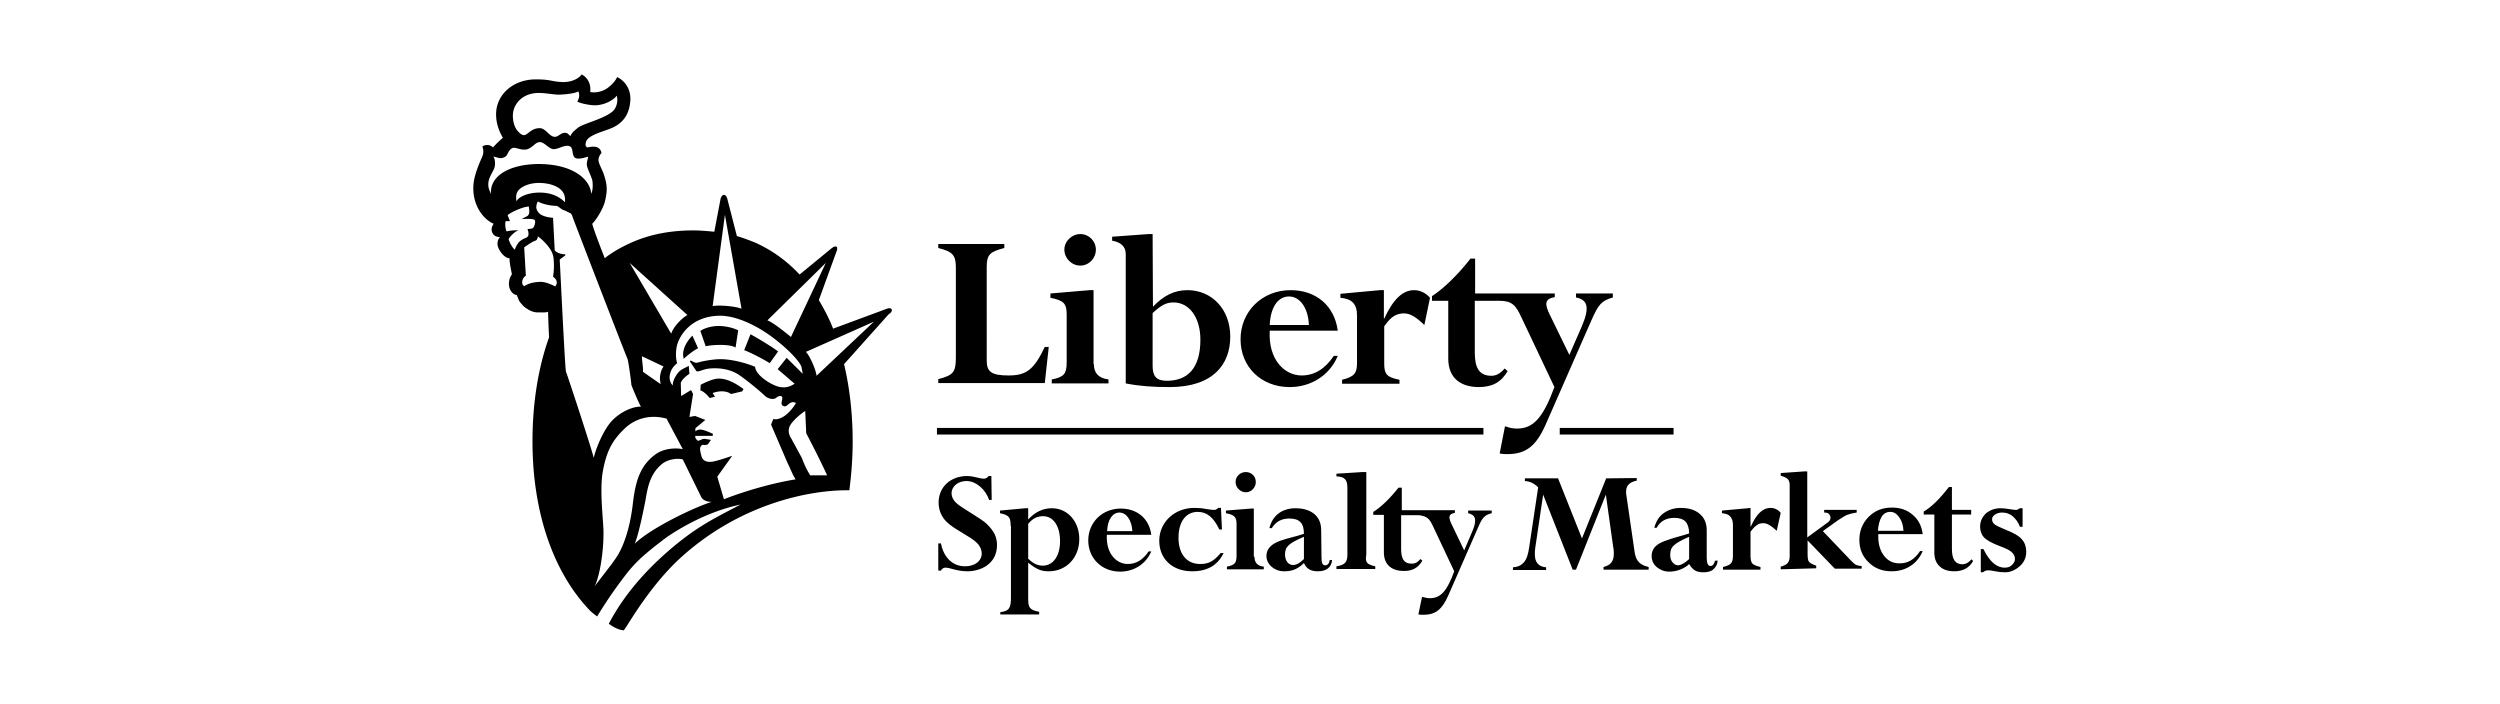
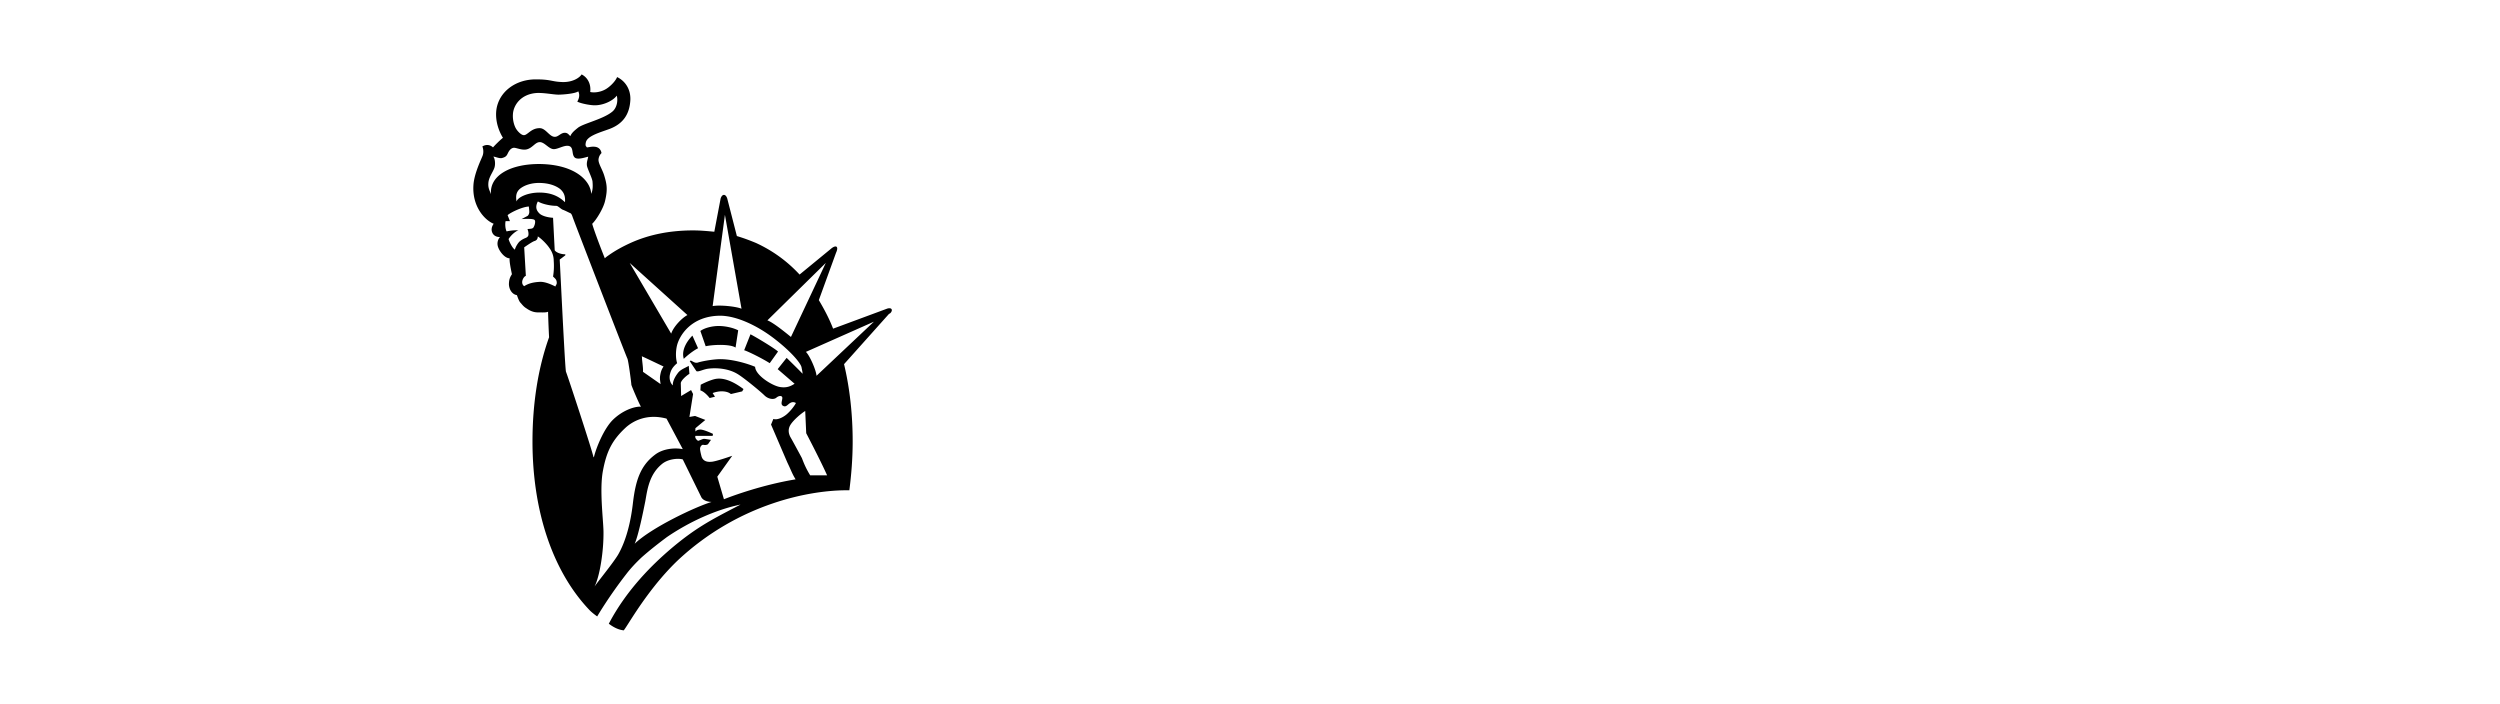
<svg xmlns="http://www.w3.org/2000/svg" width="2029" height="571" fill="none">
  <path fill="#000" fill-rule="evenodd" d="M723.534 250.845c-1.077-1.347-3.77-.27-3.77-.27l-43.624 16.164c-3.232-8.351-7.271-15.894-11.58-23.168l14.003-38.522s1.885-3.772.269-4.849c-1.615-.808-4.308 1.616-4.308 1.616l-25.583 21.013c-9.963-10.776-21.812-19.396-35.276-25.592-5.117-2.155-10.233-4.041-15.619-5.657l-7.809-30.441s-.808-2.964-2.693-2.964-2.693 2.964-2.693 2.964l-5.117 26.938c-5.655-.538-11.31-1.077-17.234-1.077-19.119 0-36.085 3.502-50.895 10.237-6.463 2.963-12.388 6.196-18.043 10.236-.808.539-1.885 1.347-2.693 2.156-5.385-13.47-9.425-24.784-10.233-28.017 2.963-2.694 9.156-12.392 10.503-18.857 2.154-9.159 1.346-13.469-.808-20.473-.634-2.009-1.517-3.935-2.34-5.729-1.273-2.777-2.402-5.238-2.238-7.202.269-2.425 1.346-4.041 2.424-5.118-.539-3.233-2.693-4.849-5.386-5.119-1.796-.199-3.296.045-4.829.294h-.001c-.535.087-1.075.175-1.633.245-.134-.268-.302-.453-.465-.634-.493-.543-.95-1.047-.343-3.676 1.15-4.372 8.587-6.975 15.766-9.488 1.226-.429 2.444-.855 3.623-1.288 10.502-4.041 16.157-11.583 16.696-23.706.269-8.89-4.578-15.355-10.772-18.318-1.346 3.502-6.194 8.35-9.964 10.236-3.5 1.886-8.348 2.694-11.848 1.886.808-6.465-2.155-11.853-7.002-14.277-1.615 2.694-7.271 6.465-15.618 6.196-3.778-.118-6.003-.547-8.309-.992-2.954-.569-6.041-1.163-12.696-1.163-16.696-.27-30.699 9.967-32.584 25.053-1.077 9.698 2.693 18.049 5.386 22.359-2.154 1.616-7.001 6.465-8.079 7.812-1.346-1.347-4.578-3.233-8.617-.808.808 2.155 1.077 4.849.269 7.273-.165.496-.556 1.399-1.077 2.603-2.028 4.681-6.034 13.929-6.463 21.642-1.077 16.702 8.618 28.017 16.427 31.249-1.885 2.694-2.154 5.388-.808 7.812.808 1.347 2.424 2.964 5.924 2.964-1.885 2.155-2.692 5.387-1.346 8.62 1.346 3.502 5.386 8.621 9.156 8.621-.238 2.611.989 8.57 1.652 11.792.09.434.169.818.233 1.138-1.347 2.155-2.424 4.041-2.424 8.351.269 4.58 2.962 8.082 6.463 8.621l.311.837v.001l.001.001v.002l.001.001v.003l.001.001v.001l.001.001v.001c.707 1.917 1.441 3.905 2.378 5.077.38.38.739.804 1.119 1.252.965 1.139 2.065 2.437 3.997 3.597 2.693 1.886 5.655 3.233 9.156 3.233.723 0 1.435.011 2.123.022 2.644.043 4.943.08 6.225-.561 0 1.077.269 10.506.808 20.743-8.886 24.783-13.464 53.608-13.464 84.588 0 55.493 15.888 104.791 46.048 136.579 0 0 1.885 2.155 6.463 5.388 0 0 9.425-16.163 23.697-34.482 3.501-4.579 7.809-9.159 12.387-13.469 7.002-6.196 14.003-11.584 20.466-16.433 18.581-12.661 40.124-22.359 59.782-26.4-1.638.859-3.226 1.688-4.769 2.493l-.004.002c-19.766 10.32-32.334 16.882-52.316 33.873-13.464 11.583-35.007 32.057-49.818 60.342 3.231 2.425 7.271 4.849 12.118 5.388.731-.854 2.111-3.019 4.096-6.133h.001c6.783-10.643 20.631-32.368 39.797-50.708 49.818-46.604 108.523-57.379 139.222-56.84 1.615-12.662 2.693-25.862 2.693-39.6 0-22.36-2.424-43.641-7.002-62.768l36.623-40.947c.539.27 2.962-2.155 1.885-3.771zm-272.788-18.318c-2.155-1.078-8.079-4.041-12.657-3.772-4.847.27-8.886 1.078-12.657 3.502-1.615-1.077-2.154-3.232-1.077-5.657 1.077-2.424 2.424-2.694 2.424-2.694l-1.347-23.167s6.463-4.58 8.348-5.118c1.885-.539 2.693-1.886 2.693-3.772 2.962 1.886 7.271 6.196 9.425 9.429 2.155 2.963 3.501 6.465 3.501 10.236.269 3.772.269 8.082-.538 12.931.251.252.503.485.747.711 1.065.985 1.996 1.847 2.215 3.599.177 1.417-.112 1.902-.483 2.527-.194.327-.41.691-.594 1.245zm203.312 53.069c2.962 2.694 8.348 14.816 8.617 19.396l46.587-43.91-55.204 24.514zM511.066 213.4l46.856 42.294c-4.578 2.424-11.31 9.428-13.195 15.085L511.066 213.4zm24.775 91.053c.538-2.963 1.077-4.58 2.693-7.004 0 0-18.043-8.62-17.773-8.351.269.269.269.808.269 1.078 0 1.102.18 2.7.375 4.425.281 2.491.592 5.248.433 7.158l14.272 9.968c-.067-.671-.151-1.274-.23-1.848v-.001c-.241-1.733-.444-3.199-.039-5.425zM454.516 210.5v-.063l1.077-.761 3.231-2.472v-.808c-3.501 0-7.271-1.347-8.617-3.233l-1.346-26.4c-4.578-.269-9.156-1.616-11.041-3.502-2.155-2.155-3.77-4.849-1.347-9.698.061.046.126.092.194.138l.076-.138c2.423 1.617 9.155 3.503 14.81 3.503.739 0 1.803.811 2.879 1.632.885.675 1.778 1.357 2.507 1.6.957.319 2.387 1.017 3.674 1.644.885.432 1.702.831 2.25 1.05.969.388 1.52 2.03 1.953 3.322v.001c.169.504.32.954.471 1.257.269 1.077 43.086 112.065 43.894 113.412.808 1.347 3.231 19.935 3.231 21.282.27 1.346 6.733 16.432 7.81 17.779a12.549 12.549 0 0 0-.279-.01l.01.01a10.088 10.088 0 0 0-.248-.009l-.21-.005c-5.711.043-14.668 3.55-21.893 10.52-7.54 7.274-14.003 23.437-15.619 30.71a7.037 7.037 0 0 0-.125-.619c-.052.213-.1.42-.144.619-.539-4.04-21.543-67.885-22.351-69.502-.574-1.148-2.779-45.128-4.105-71.563-.54-10.773-.934-18.632-1.012-19.49l.27-.206zm47.125 239.692c6.194-10.776 10.233-25.592 12.118-42.563 2.154-17.511 5.924-29.633 17.773-38.523 6.194-4.849 15.619-5.926 22.62-4.579l-13.195-24.784c-16.157-4.31-27.467 2.155-33.122 7.273-11.041 10.237-15.619 19.396-18.581 35.56-1.987 11.128-.896 26.507-.079 38.028.291 4.097.547 7.706.617 10.461.27 15.894-2.962 36.637-7.271 44.988 1.389-1.984 3.8-5.101 6.494-8.583 4.621-5.974 10.074-13.023 12.626-17.278zm21.966-42.793.116-.579c.138-.758.274-1.545.413-2.354l.001-.004c1.499-8.667 3.446-19.93 13.05-27.813 5.117-4.31 13.464-4.849 16.965-3.771l14.811 30.171c1.347 3.233 5.655 4.31 8.617 4.31-14.003 4.31-49.01 21.012-62.475 33.943 3.144-7.076 7.052-26.643 8.502-33.902v-.001zm117.794-52.84c-1.346-2.694-2.154-6.196.27-9.967 2.423-3.772 8.348-8.89 11.848-11.045l.808 18.049s11.849 22.628 16.965 34.212h-13.733c-2.424-4.041-4.309-7.543-6.732-14.008 0 0-7.81-14.547-9.426-17.241zm-63.013-106.138c5.925-1.078 19.12.269 23.428 2.155l-13.464-76.237-9.964 74.082zM437.82 156.29c12.118 0 17.773 5.118 20.735 7.812.269-4.041-.269-7.543-4.039-10.775-3.232-2.425-8.618-4.849-17.235-4.849-5.655 0-11.31 1.616-15.08 4.579-3.231 2.694-3.77 5.927-2.962 10.506.808-3.232 8.617-7.273 18.581-7.273zm-18.581-51.184c-1.885-2.694-3.232-7.543-2.962-12.122.269-7.543 6.463-16.702 19.388-17.51 3.527-.16 7.72.347 11.333.784 2.457.297 4.645.562 6.171.562 3.77 0 13.734-.808 16.157-2.694 1.347 2.694.808 5.658-.807 8.352 2.962 1.616 11.579 3.232 15.08 2.963 7.001-.27 14.272-4.041 16.965-7.813 1.077 3.772.269 9.43-3.232 12.662-4.147 3.67-11.506 6.394-17.824 8.734-4.349 1.61-8.205 3.038-10.182 4.466-3.77 2.963-5.385 4.579-6.462 7.004a36.802 36.802 0 0 1-.633-.653c-1.243-1.306-2.164-2.273-4.484-2.041-1.482.247-2.624 1.004-3.713 1.726-1.284.851-2.493 1.652-4.096 1.507-1.952-.131-3.653-1.708-5.405-3.333-1.875-1.738-3.809-3.532-6.175-3.671-4.386-.169-7.187 1.988-9.396 3.69-1.317 1.014-2.423 1.866-3.529 1.967-2.155.269-5.117-2.964-6.194-4.58zm19.389 28.016c28.005.539 40.662 13.47 41.201 24.245 1.346-3.232 1.346-6.196 1.077-9.698 0-1.44-1.232-4.419-2.419-7.293-1.033-2.501-2.034-4.922-2.159-6.176-.192-1.919.163-3.291.577-4.895v-.001a37.23 37.23 0 0 0 .5-2.108c-.433.062-1.095.238-1.889.449-2.659.707-6.809 1.811-8.883.359-1.362-1.115-1.642-2.915-1.914-4.664-.319-2.054-.628-4.037-2.663-4.765-2.078-.742-4.809.233-7.428 1.169-2.135.762-4.196 1.498-5.768 1.256-1.788-.256-3.455-1.542-5.117-2.824-1.84-1.419-3.673-2.833-5.654-2.833-1.913 0-3.41 1.248-5.053 2.618-1.596 1.331-3.331 2.777-5.719 3.308-2.413.518-5.048-.18-7.196-.748-1.208-.32-2.262-.599-3.037-.599-2.423.27-3.77 2.155-4.847 4.311-1.077 2.424-1.885 3.232-4.847 4.04-1.401.312-3.073-.187-4.494-.612-1.036-.309-1.94-.579-2.507-.465 1.346 1.347 1.885 6.196.807 9.159-.468 1.312-1.164 2.624-1.885 3.981-1.351 2.545-2.786 5.249-2.962 8.411-.209 3.142.559 4.981 1.417 7.037v.001c.245.587.498 1.193.738 1.852-1.347-15.086 15.618-24.784 40.124-24.515zm-25.852 60.882c2.154-3.502 6.194-6.735 8.079-7.004-2.424-.269-6.194 0-9.695.808-1.077-2.155-1.346-5.926-.808-8.351h3.501l-1.885-4.849c2.424-2.155 11.849-6.735 17.234-7.004l.057.511.001.007.001.002c.247 2.209.461 4.118.211 4.868l-.027.082-.04.121c-.252.777-.56 1.726-1.549 2.221-1.077.539-4.578 2.425-4.578 2.425 2.424-.27 7.002-.27 8.617 0 1.616.269 2.424.539 2.424 2.155 0 1.616-.539 3.232-1.347 4.579-.592.988-2.198 1.107-3.544 1.206-.489.036-.944.07-1.303.141.539 1.617.808 2.425.808 4.041 0 1.617-.538 2.155-1.885 2.963-1.346.539-3.231 1.347-4.847 2.694-1.346.808-3.77 4.58-4.309 7.004-2.154-1.347-4.578-6.465-5.116-8.62zm237.781 104.253c-.538-3.502-9.156-13.739-23.966-24.784-11.58-8.62-28.276-17.241-42.279-17.241-23.428.27-33.122 16.164-35.007 24.784-1.077 5.118-.808 10.506.269 13.739-3.77 3.233-5.116 5.657-5.924 9.428-.539 2.694 0 6.466 2.423 8.621-.269-3.502 2.155-7.543 4.04-9.967 1.575-2.167 3.869-3.325 6.251-4.528.877-.443 1.766-.892 2.635-1.399l.539 6.465c-2.962 1.886-6.732 5.388-7.002 7.543l.27 10.506 8.078-4.849 1.616 3.233-2.962 18.588 4.578-.808 8.348 3.232-8.079 6.735v2.694s1.077-1.617 4.039-1.617c2.962 0 10.233 3.502 10.233 3.502l-.269 1.617h-14.003c-.539 1.886 1.077 3.232 2.154 4.041.788-.226 1.576-.545 2.305-.84 1.015-.412 1.916-.777 2.542-.777.627 0 1.71.183 2.931.388a64.34 64.34 0 0 0 2.725.42l-2.424 3.503s-1.347 1.077-3.77.538c-1.347-.269-2.693 1.617-2.693 3.233s1.077 5.657 1.077 5.657c1.223 5.384 6.446 4.988 7.998 4.87.157-.012.276-.021.35-.021 3.77-.269 16.696-4.849 16.696-4.849l-12.118 16.971 5.386 18.319c8.078-3.233 32.045-11.853 58.166-16.163-1.892-3.097-2.685-4.876-3.924-7.652-.7-1.57-1.543-3.459-2.808-6.087l-13.195-30.71 1.885-4.58c2.962 1.078 7.54-1.078 10.502-3.502 2.962-2.425 6.463-6.735 7.809-9.429-1.885-1.077-3.5-.808-5.116.27-.404.269-.791.606-1.178.942v.001c-1.162 1.01-2.323 2.02-3.939 1.212-1.868-.831-1.496-2.622-1.104-4.509.116-.561.235-1.131.296-1.687.27-2.425-2.692-2.425-4.847-.539-2.154 1.886-6.732 1.078-9.694-1.886-2.962-2.963-16.965-14.546-22.082-17.51-7.271-4.31-16.965-5.118-24.236-4.041-1.739.327-3.258.828-4.558 1.258-1.922.634-3.364 1.11-4.328.628l-5.386-8.081.808-.539c.471.202.926.454 1.38.707 1.363.758 2.727 1.515 4.544.909 2.424-.808 10.233-2.424 16.965-2.694 10.772-.269 23.698 3.772 29.353 6.196.269 7.004 14.272 15.625 20.466 16.433 5.385.808 8.617-.808 11.579-2.694l-13.734-11.853 7.271-9.159s11.31 11.045 12.926 12.93c0-1.12-.259-2.37-.507-3.57v-.001c-.11-.531-.218-1.051-.301-1.547zm-81.863 14.008s5.924-3.233 11.31-4.579c8.078-1.886 16.965 3.232 23.428 8.081l-1.077 1.886-9.156 2.155c-1.885-1.616-5.117-2.425-8.887-2.155-3.231.269-5.924 1.347-5.924 1.347l1.885 2.963-4.309 1.078c-1.885-2.425-4.847-5.388-7.54-6.196l.27-4.58zm-13.734-21.012c-2.424-8.082 4.039-15.894 7.001-18.857l4.578 10.236c-3.77 1.886-8.886 5.927-11.579 8.621zm42.009-9.159c-4.309-2.964-18.312-2.425-24.236-1.078l-4.309-12.392c3.232-2.424 9.425-4.041 14.811-4.041 5.386 0 11.58 1.347 15.888 3.502l-2.154 14.009zm27.737 12.661c-5.925-3.772-17.235-9.429-20.736-10.506l5.117-12.931c4.308 2.155 19.927 11.584 22.351 14.008l-6.732 9.429zm16.163-22.147c-3.854-3.126-13.451-10.91-18.048-12.604l47.394-46.604-28.275 60.073c-.273-.218-.635-.512-1.071-.865z" clip-rule="evenodd" />
-   <path fill="#000" d="M800.82 292.6c0 9.159 3.77 12.122 17.773 12.122s20.466-4.31 29.352-23.167h3.232l-3.232 29.363h-86.441v-3.232c12.926-3.233 14.272-6.196 14.272-18.319v-72.196c0-9.967-2.423-12.93-14.272-15.893v-3.233h53.588v3.233c-11.31 2.963-14.272 5.118-14.272 15.085V292.6zm86.98 2.963c0 7.274 3.77 11.315 11.849 12.392v3.233H853.6v-3.233c9.964-1.885 12.118-4.579 12.118-14.008v-38.792c0-8.89-2.423-11.314-13.195-13.469v-3.502l31.776-2.694h3.232v60.073h.269zm-11.041-105.6c7.002 0 12.657 5.658 12.657 12.662 0 7.004-5.655 12.93-12.657 12.93-7.001 0-12.926-5.926-12.926-12.93s6.194-12.662 12.926-12.662zm58.705 64.115c7.271-6.735 11.31-8.621 16.965-8.621 12.926 0 21.812 12.392 21.812 30.172 0 23.706-10.771 33.404-27.198 33.404-8.617 0-11.579-3.772-11.579-12.123v-42.832zm0-64.115h-3.231l-29.622 2.155v3.233c6.732 1.078 11.041 4.58 11.041 10.776v105.061c11.04 2.155 21.812 2.963 35.546 2.963 35.546 0 49.279-18.588 49.279-40.947s-15.08-37.714-34.738-37.714c-10.502 0-19.389 4.31-28.006 13.469l-.269-58.996zm95.056 73.812c.54-14.008 6.47-23.167 15.62-23.167 9.16 0 15.62 9.698 16.16 23.167h-31.78zm55.21 4.58c-2.7-20.204-17.51-32.865-38.24-32.865-23.16 0-40.66 17.241-40.66 39.869 0 22.629 16.96 38.792 39.85 38.792 17.5 0 32.58-9.698 39.05-25.322h-3.23c-7.01 10.506-15.62 15.893-26.13 15.893-13.46 0-27.19-12.391-25.85-36.367h55.21zm70.28-4.58c-6.46-6.195-11.31-9.428-16.43-9.428-6.46 0-10.77 2.694-16.15 10.506v29.902c0 8.62 1.61 11.314 12.38 13.469v3.233h-46.58v-3.233c9.69-2.424 12.12-5.118 12.12-13.469v-38.792c0-9.159-4.04-13.469-13.47-14.277v-3.233l32.05-2.963h3.23v23.167h.27c7.27-15.894 15.08-23.167 24.23-23.167 4.85 0 9.43 2.155 12.93 6.196l-4.58 22.089zm123.07-25.591v3.232c9.42 1.886 11.31 7.813 4.84 23.168l-10.23 23.436-15.62-32.057c-4.58-9.159-4.58-13.469 3.77-14.816v-2.963h-64.63v-28.286h-3.77c-10.23 13.2-22.35 24.784-31.24 30.441v3.771h13.2v46.874c0 16.702 11.04 23.167 24.77 23.167 10.78 0 18.05-3.771 23.43-12.931l-2.42-2.155c-3.5 4.041-6.73 5.927-10.77 5.927-10.24 0-13.47-7.004-13.47-18.857V244.11h19.66c10.77 0 13.73 3.772 18.31 13.739l26.66 56.302c-8.88 23.976-16.69 33.673-30.16 33.673-2.96 0-5.38-.269-9.96-1.885l-4.31 22.09c2.69.538 4.31.538 6.19.538 15.08 0 23.43-6.465 31.24-24.245l36.89-84.049c5.93-13.469 8.35-16.163 17.51-18.857v-3.232h-29.89zm-75.14 114.489H760.427v-5.387h443.513v5.387zm154.31 0h-92.37v-5.387h92.37v5.387zm-553.391 53.07h-2.154c-2.693-8.621-10.772-15.356-18.312-15.356-6.732 0-12.118 4.311-12.118 9.968 0 2.694 1.347 5.657 3.77 7.812 3.77 3.772 20.466 12.661 25.044 17.241 5.655 5.657 8.079 10.506 8.079 16.971 0 16.164-14.542 21.282-23.697 21.282-9.156 0-14.273-2.963-18.043-2.963-1.615 0-2.962.808-3.77 2.424h-2.154v-22.09h2.154c2.155 11.045 9.156 18.588 19.658 18.588 7.81 0 13.465-4.31 13.465-10.506 0-2.424-1.078-5.657-3.77-8.351-5.655-5.657-18.581-11.045-24.775-17.241-4.309-4.31-6.463-9.698-6.463-15.624 0-12.662 9.695-21.551 23.159-21.551 2.693 0 5.386.538 7.54 1.077 2.154.539 4.309 1.078 6.194 1.078 1.077 0 2.423-.539 3.77-2.155h2.154l.269 19.396zm15.35 21.012c0-6.465-.808-8.62-8.617-10.237v-2.155l20.735-1.885h2.154v9.159c5.386-5.927 11.849-9.159 19.119-9.159 12.926 0 22.351 10.775 22.351 25.053 0 15.085-10.502 26.13-24.774 26.13-5.924 0-9.694-1.347-16.696-7.004v29.902c0 6.735 1.616 8.621 8.887 9.968v2.155h-31.507v-1.886c7.271-.808 8.617-3.502 8.617-11.853v-58.188h-.269zm14.272 26.669c3.77 3.772 7.54 5.658 11.849 5.658 8.348 0 14.003-7.813 14.003-19.935s-5.386-20.204-13.734-20.204c-4.578 0-8.348 1.616-12.118 6.196v28.285zm63.821-19.395c-.808 15.624 8.079 23.706 16.965 23.706 7.002 0 12.388-3.502 16.966-10.237h2.154c-4.309 10.237-14.003 16.433-25.313 16.433-14.811 0-25.852-10.776-25.852-25.323s11.31-25.861 26.39-25.861c13.465 0 23.159 8.351 24.775 21.282h-36.085zm20.735-2.964c-.538-8.889-4.847-15.085-10.502-15.085s-9.694 5.926-9.963 15.085h20.465zm72.708-1.347h-2.154c-4.578-9.698-9.964-14.277-17.504-14.277-9.694 0-15.619 8.081-15.619 21.012 0 12.931 6.463 21.282 17.504 21.282 7.002 0 11.041-2.156 16.696-8.89h2.424c-4.848 9.967-13.196 14.816-25.583 14.816-15.888 0-26.659-9.967-26.659-24.784 0-14.816 12.118-26.669 28.544-26.669 3.501 0 6.463.269 8.887.808 2.693.27 4.847.808 6.732.808 1.885 0 2.154-.269 3.77-1.616h2.154l.808 17.51zm26.395 22.09c0 4.849 2.42 7.543 7.54 8.082v2.155h-29.896v-2.155c6.466-1.347 7.806-2.964 7.806-9.159v-25.323c0-5.657-1.61-7.543-8.613-8.89v-2.155l20.463-1.616h2.16v39.061h.54zm-7.01-68.694c4.58 0 8.08 3.502 8.08 8.082 0 4.579-3.77 8.351-8.08 8.351-4.3 0-8.34-3.772-8.34-8.351 0-4.58 3.77-8.082 8.34-8.082zm61.4 69.502c0 4.311.81 6.196 2.96 6.196 2.16 0 3.24-1.616 3.77-4.31h1.89c-.54 5.927-4.58 9.159-11.58 9.159-5.66 0-9.16-1.886-11.31-6.734l-1.08 1.077c-4.84 4.31-9.15 5.657-15.08 5.657-7.81 0-14.27-5.657-14.27-12.392 0-12.93 18.85-13.738 30.43-18.049 0-8.351-3.23-12.391-11.85-12.391-6.46 0-11.04 2.693-14.27 7.812h-1.89c2.43-10.237 10.24-16.163 21.28-16.163 10.23 0 20.73 4.579 20.73 17.779l.27 22.359zm-14.27-16.971c-11.85 5.118-15.35 7.812-15.35 14.277 0 5.119 2.69 8.621 6.46 8.621 2.97 0 5.66-1.616 8.89-4.849v-18.049zm35.28-39.6c0-6.735-2.16-9.159-8.89-9.429v-2.155l21-1.347h3.24v67.078c-1.08 6.196.26 7.812 7.27 9.428v2.155h-31.51v-2.155c7-1.077 8.89-3.502 8.89-9.428v-54.147zm98.02 18.318v2.155c5.92 1.347 7.54 5.119 3.23 15.086l-6.46 15.086-9.97-20.743c-2.96-5.927-2.96-8.89 2.43-9.698v-2.155h-43.09v-18.319h-2.69c-6.74 8.621-14.55 16.164-20.47 19.666v2.424h8.62v30.441c0 10.776 7.27 15.086 16.16 15.086 7 0 11.57-2.425 15.08-8.351l-1.62-1.347c-2.15 2.694-4.31 3.771-7 3.771-6.73 0-8.62-4.579-8.62-12.122v-27.208h14.81c6.46 1.077 8.08 2.693 11.04 8.889l17.24 36.637c-5.66 15.625-10.77 21.821-19.66 21.821-1.89 0-3.5-.27-6.46-1.078l-2.97 14.278c1.89.269 2.7.269 4.04.269 9.7 0 15.08-4.041 20.2-15.625l23.97-54.685c3.77-8.89 5.38-10.506 11.31-12.123v-2.155h-19.12zm136.8-26.4v2.155c-2.97.539-5.12 1.617-6.47 2.964-1.34 1.347-2.15 3.232-2.15 5.926 0 .808 0 2.155.27 3.233l6.73 46.335c.54 3.232 1.62 5.926 3.5 7.812 1.89 1.886 4.31 2.963 7.81 3.771v2.155h-36.62v-2.155c2.96-.808 5.11-1.885 6.46-3.771 1.35-1.886 1.88-4.041 1.88-7.004 0-1.617 0-3.233-.53-5.657l-5.93-42.294-24.23 60.881h-2.7l-23.96-60.881-6.47 43.641c-.27 1.616-.27 3.232-.27 4.849 0 6.465 2.97 9.967 9.16 10.506v2.155h-26.93v-2.155c4.04-.27 6.73-1.617 8.89-4.041 2.15-2.425 3.5-6.465 4.31-12.392l7.27-48.49c-3.23-3.232-6.74-4.849-10.77-5.118v-2.155h26.92l19.39 48.759 19.66-48.759 24.78-.27zm26.39 75.967c-4.04 0-7.28-1.347-10.24-3.771-2.69-2.424-4.04-5.388-4.04-8.89 0-3.502 1.35-6.465 4.04-8.62 2.7-2.425 8.62-4.58 17.24-7.004 4.31-1.078 7.27-2.155 9.15-2.694 0-4.31-1.07-7.543-2.96-9.698-1.88-1.886-4.85-2.963-9.16-2.963-6.46 0-11.31 2.694-14.27 8.081h-1.88c1.34-5.118 3.77-9.159 7.54-11.853 3.77-2.694 8.35-4.31 14-4.31 6.46 0 11.58 1.616 15.35 4.849 3.77 3.233 5.65 7.543 5.65 13.2v22.629c0 4.31 1.08 6.465 2.97 6.465 1.88 0 3.23-1.616 3.77-4.31h2.15c-.27 2.963-1.34 5.118-3.5 7.004-2.15 1.885-4.85 2.424-8.08 2.424-2.96 0-5.38-.539-7-1.616-1.62-1.078-3.23-2.694-4.58-5.118l-1.07 1.077c-4.31 3.233-9.43 5.118-15.08 5.118zm16.15-10.236v-18.049c-6.19 2.694-10.5 5.118-12.38 7.004-2.16 1.886-2.97 4.31-2.97 7.543 0 2.694.54 4.579 1.89 6.196 1.34 1.616 2.69 2.424 4.85 2.424 2.15-.269 5.38-1.886 8.61-5.118zm49.82-41.486v15.086h.27c4.58-10.237 9.69-15.086 15.89-15.086 3.23 0 6.19 1.347 8.35 4.041l-3.24 14.547c-4.3-4.041-7.8-6.196-10.77-6.196-2.15 0-4.04.539-5.38 1.616-1.62 1.078-3.23 2.694-5.12 5.388v19.665c0 2.963.54 5.119 1.62 6.196 1.07 1.078 3.23 1.886 6.46 2.694v2.155h-30.43v-2.155c3.23-.808 5.39-1.616 6.46-2.963 1.08-1.078 1.62-3.233 1.62-5.927v-25.322c0-2.964-.81-5.119-2.16-6.735-1.34-1.616-3.5-2.424-6.73-2.694v-2.155l21.01-1.886 2.15-.269zm24.51 49.837v-2.155c2.69-.808 4.57-1.616 5.65-2.963s1.62-2.964 1.62-5.388v-57.918c0-2.156-.54-3.772-1.62-4.849-1.08-1.078-2.96-1.886-5.65-2.694v-2.155l19.38-1.347h2.16v53.608l16.96-12.392c1.35-1.078 1.89-2.155 1.89-3.771 0-1.078-.54-2.156-1.35-2.964-.81-.808-2.15-1.077-3.77-1.077v-2.155h26.39v2.155c-3.23.539-5.65 1.077-7.81 1.885-1.88.809-4.3 2.425-7.27 4.311l-12.38 8.889 22.62 23.707c1.61 1.616 2.96 2.963 4.04 3.502 1.07.538 2.69 1.077 4.84 1.077v2.155h-21.81l-22.08-22.898v10.776c0 3.232.27 5.388 1.08 6.465.8 1.078 2.69 2.155 5.92 3.233v2.155l-28.81.808z" />
-   <path fill="#000" d="M1558.33 447.229h2.15c-2.15 5.118-5.38 9.159-9.96 12.122-4.58 2.963-9.7 4.31-15.35 4.31-7.54 0-13.74-2.424-18.58-7.273-5.12-4.849-7.54-11.045-7.54-18.318 0-7.274 2.69-13.739 7.54-18.588 5.11-5.119 11.31-7.543 18.85-7.543 6.73 0 12.38 1.886 16.96 5.926 4.58 3.772 7.27 9.16 8.08 15.625h-36.08v1.886c0 6.465 1.61 11.853 4.84 15.894 3.24 4.04 7.27 5.926 12.12 5.926 6.73.27 12.39-2.963 16.97-9.967zm-34.2-16.433h20.73c-.27-4.579-1.34-8.082-3.5-11.045-2.15-2.963-4.31-4.31-7.27-4.31s-5.38 1.347-7 4.041c-1.62 2.694-2.69 6.735-2.96 11.314zm75.94 23.167 1.34 1.347c-3.23 5.657-8.34 8.351-15.35 8.351-5.11 0-9.15-1.347-11.85-4.041-2.96-2.693-4.3-6.465-4.3-11.314v-30.71h-8.62v-2.425c6.46-3.771 13.19-10.506 20.46-19.934h2.43v18.588h15.62v3.771h-15.62v28.016c0 4.311.81 7.543 2.15 9.429 1.35 1.886 3.5 2.963 6.74 2.963 2.69-.269 4.84-1.616 7-4.041zm7.54 9.968v-18.319h2.15c4.85 9.968 10.5 15.086 17.24 15.086 2.42 0 4.3-.539 5.92-2.155 1.62-1.616 2.42-2.963 2.42-4.849 0-2.155-.8-3.772-2.42-5.388-1.62-1.616-4.85-3.233-9.96-5.118-6.47-2.425-10.78-4.849-12.93-7.274-2.15-2.424-2.96-5.387-2.96-8.62 0-4.041 1.61-7.543 4.58-10.506 3.23-2.694 7-4.31 12.11-4.31 1.89 0 4.85.269 9.43 1.077 1.88.27 2.96.269 3.23.269.81 0 1.62-.538 2.96-1.346h2.16v15.085h-2.16c-1.34-3.771-3.5-6.465-5.92-8.62-2.69-2.155-5.39-2.963-8.62-2.963-2.15 0-4.04.538-5.65 1.616-1.62 1.077-2.43 2.424-2.43 3.771s.54 2.964 1.89 4.041c1.34 1.078 4.04 2.425 8.61 4.31 7.01 2.694 11.58 5.388 13.74 8.082 2.42 2.694 3.5 6.196 3.5 9.967 0 4.58-1.62 8.621-5.39 11.853-3.77 3.233-7.54 4.849-11.85 4.849-2.69 0-5.38-.269-7.8-.808-2.7-.539-4.58-.808-5.66-.808-1.88 0-3.23.539-4.31 1.616h-1.88v-.538z" />
</svg>